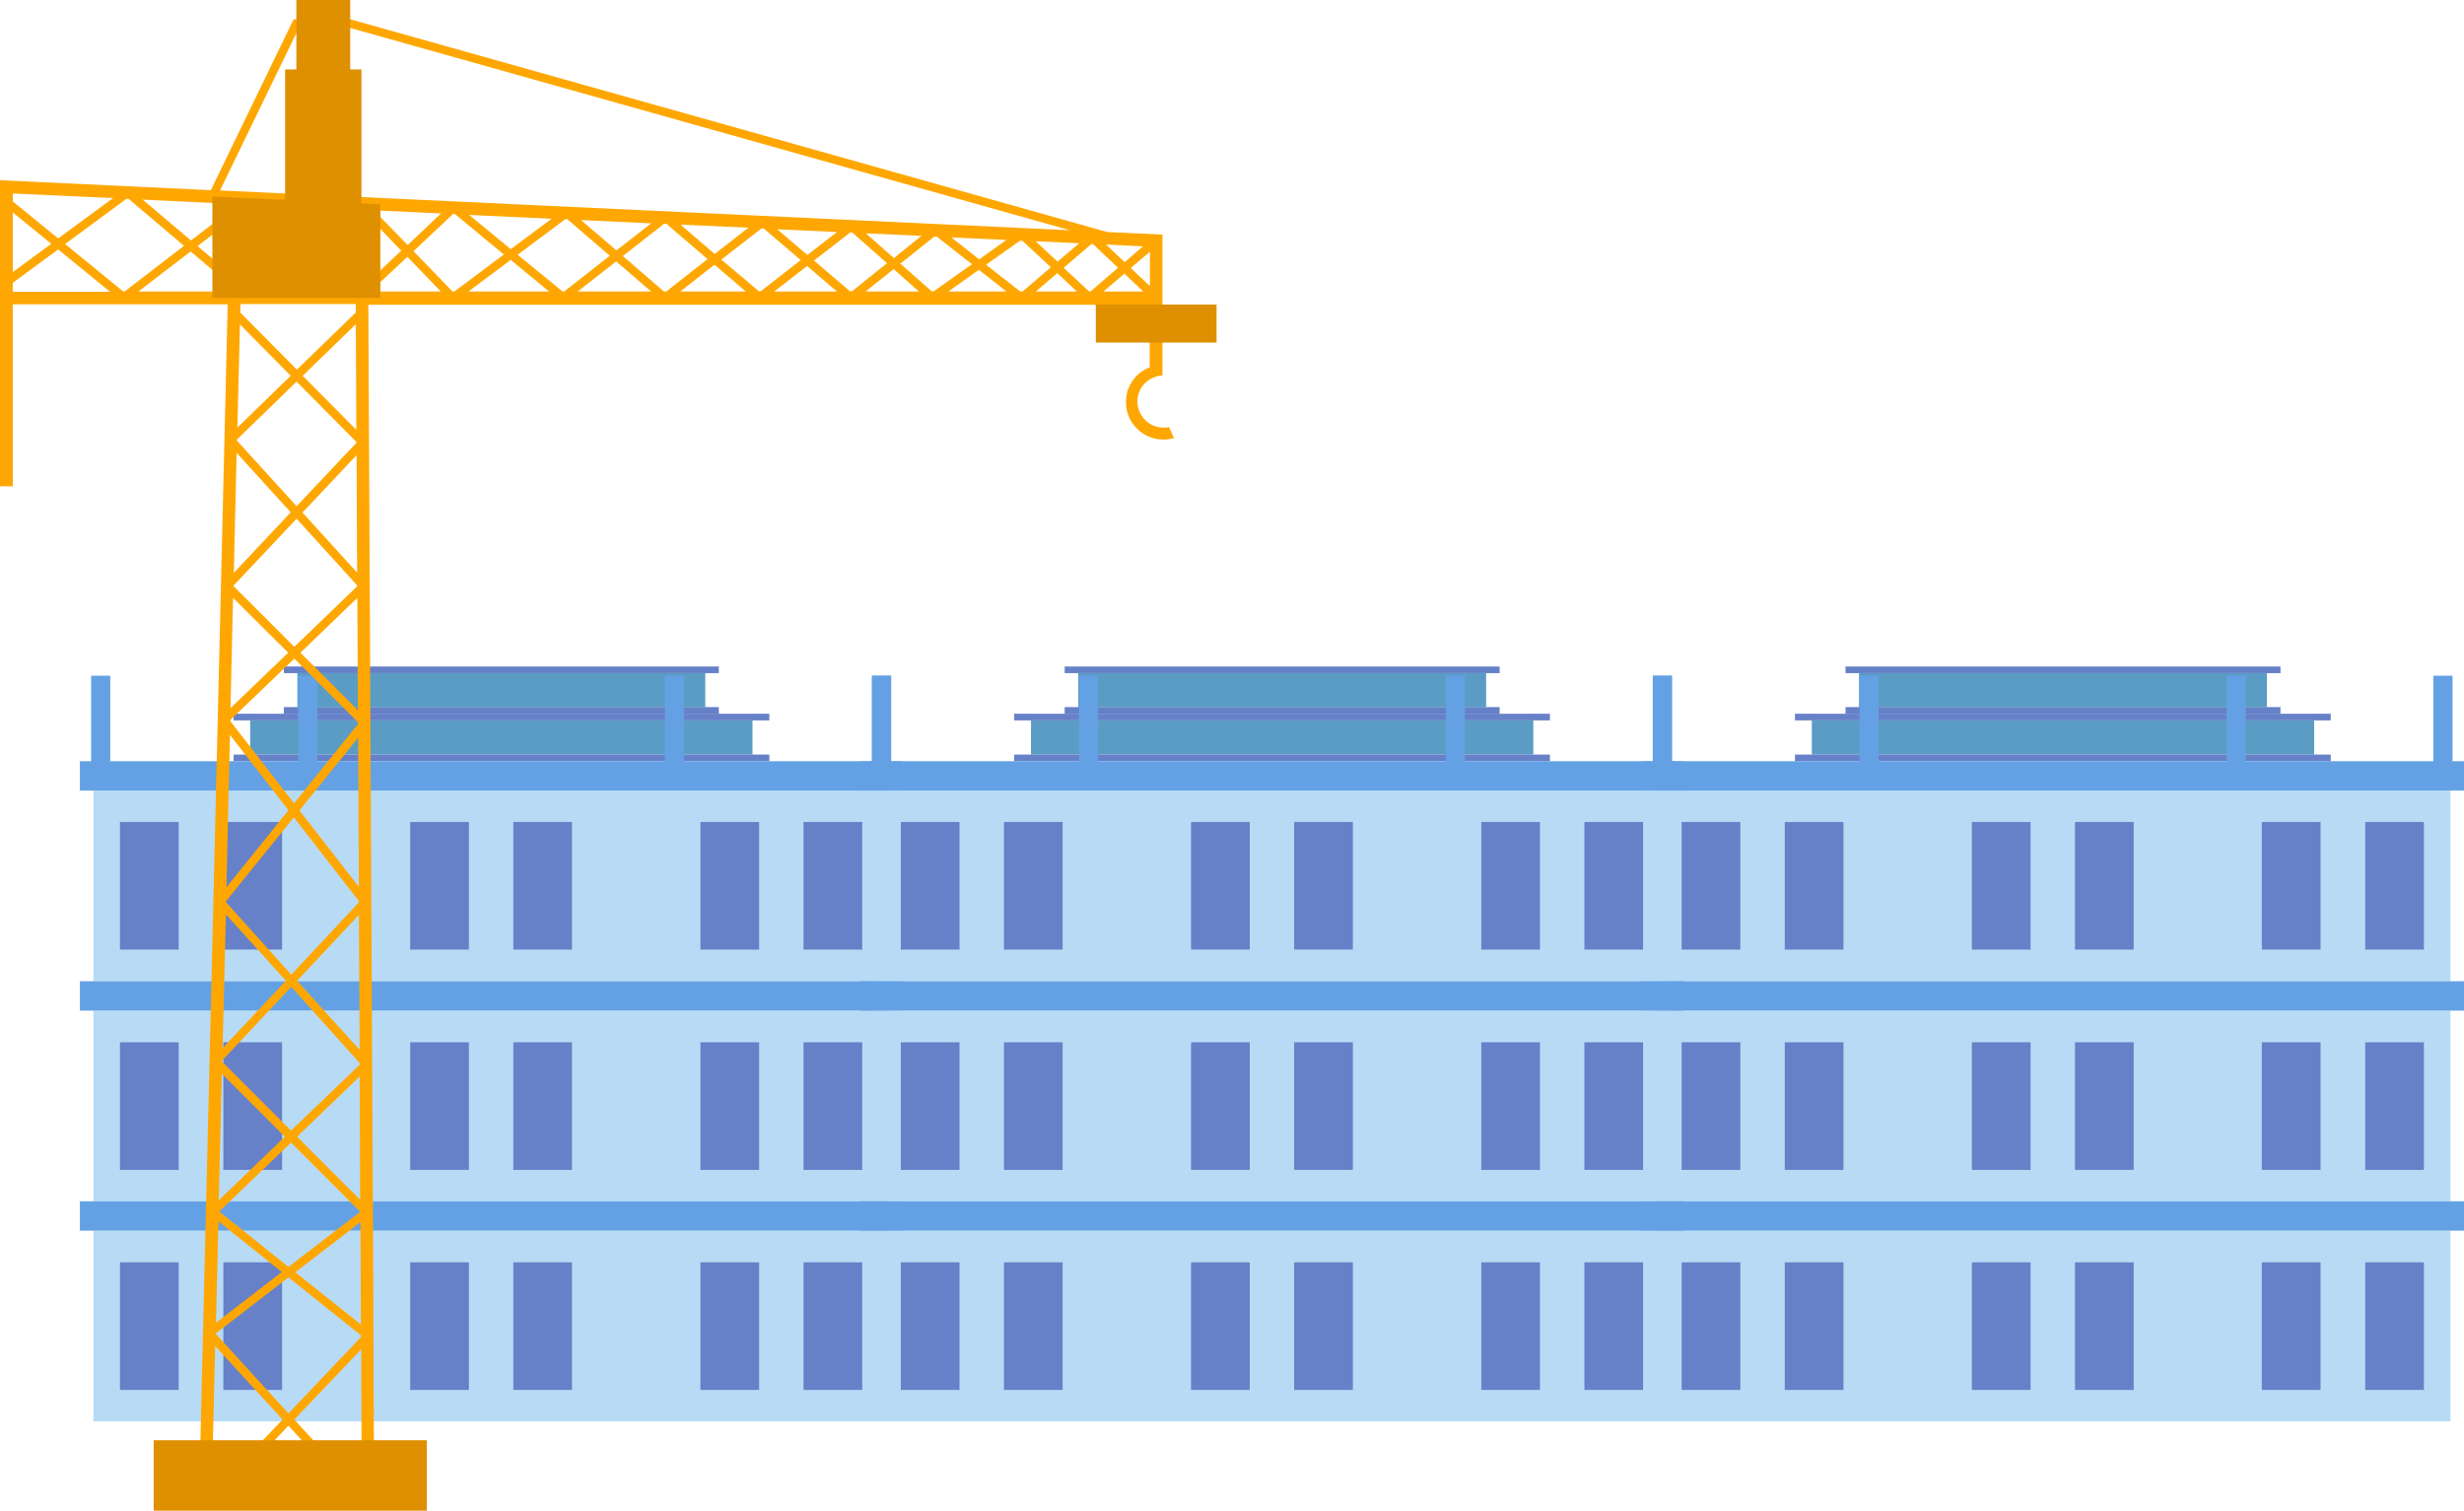
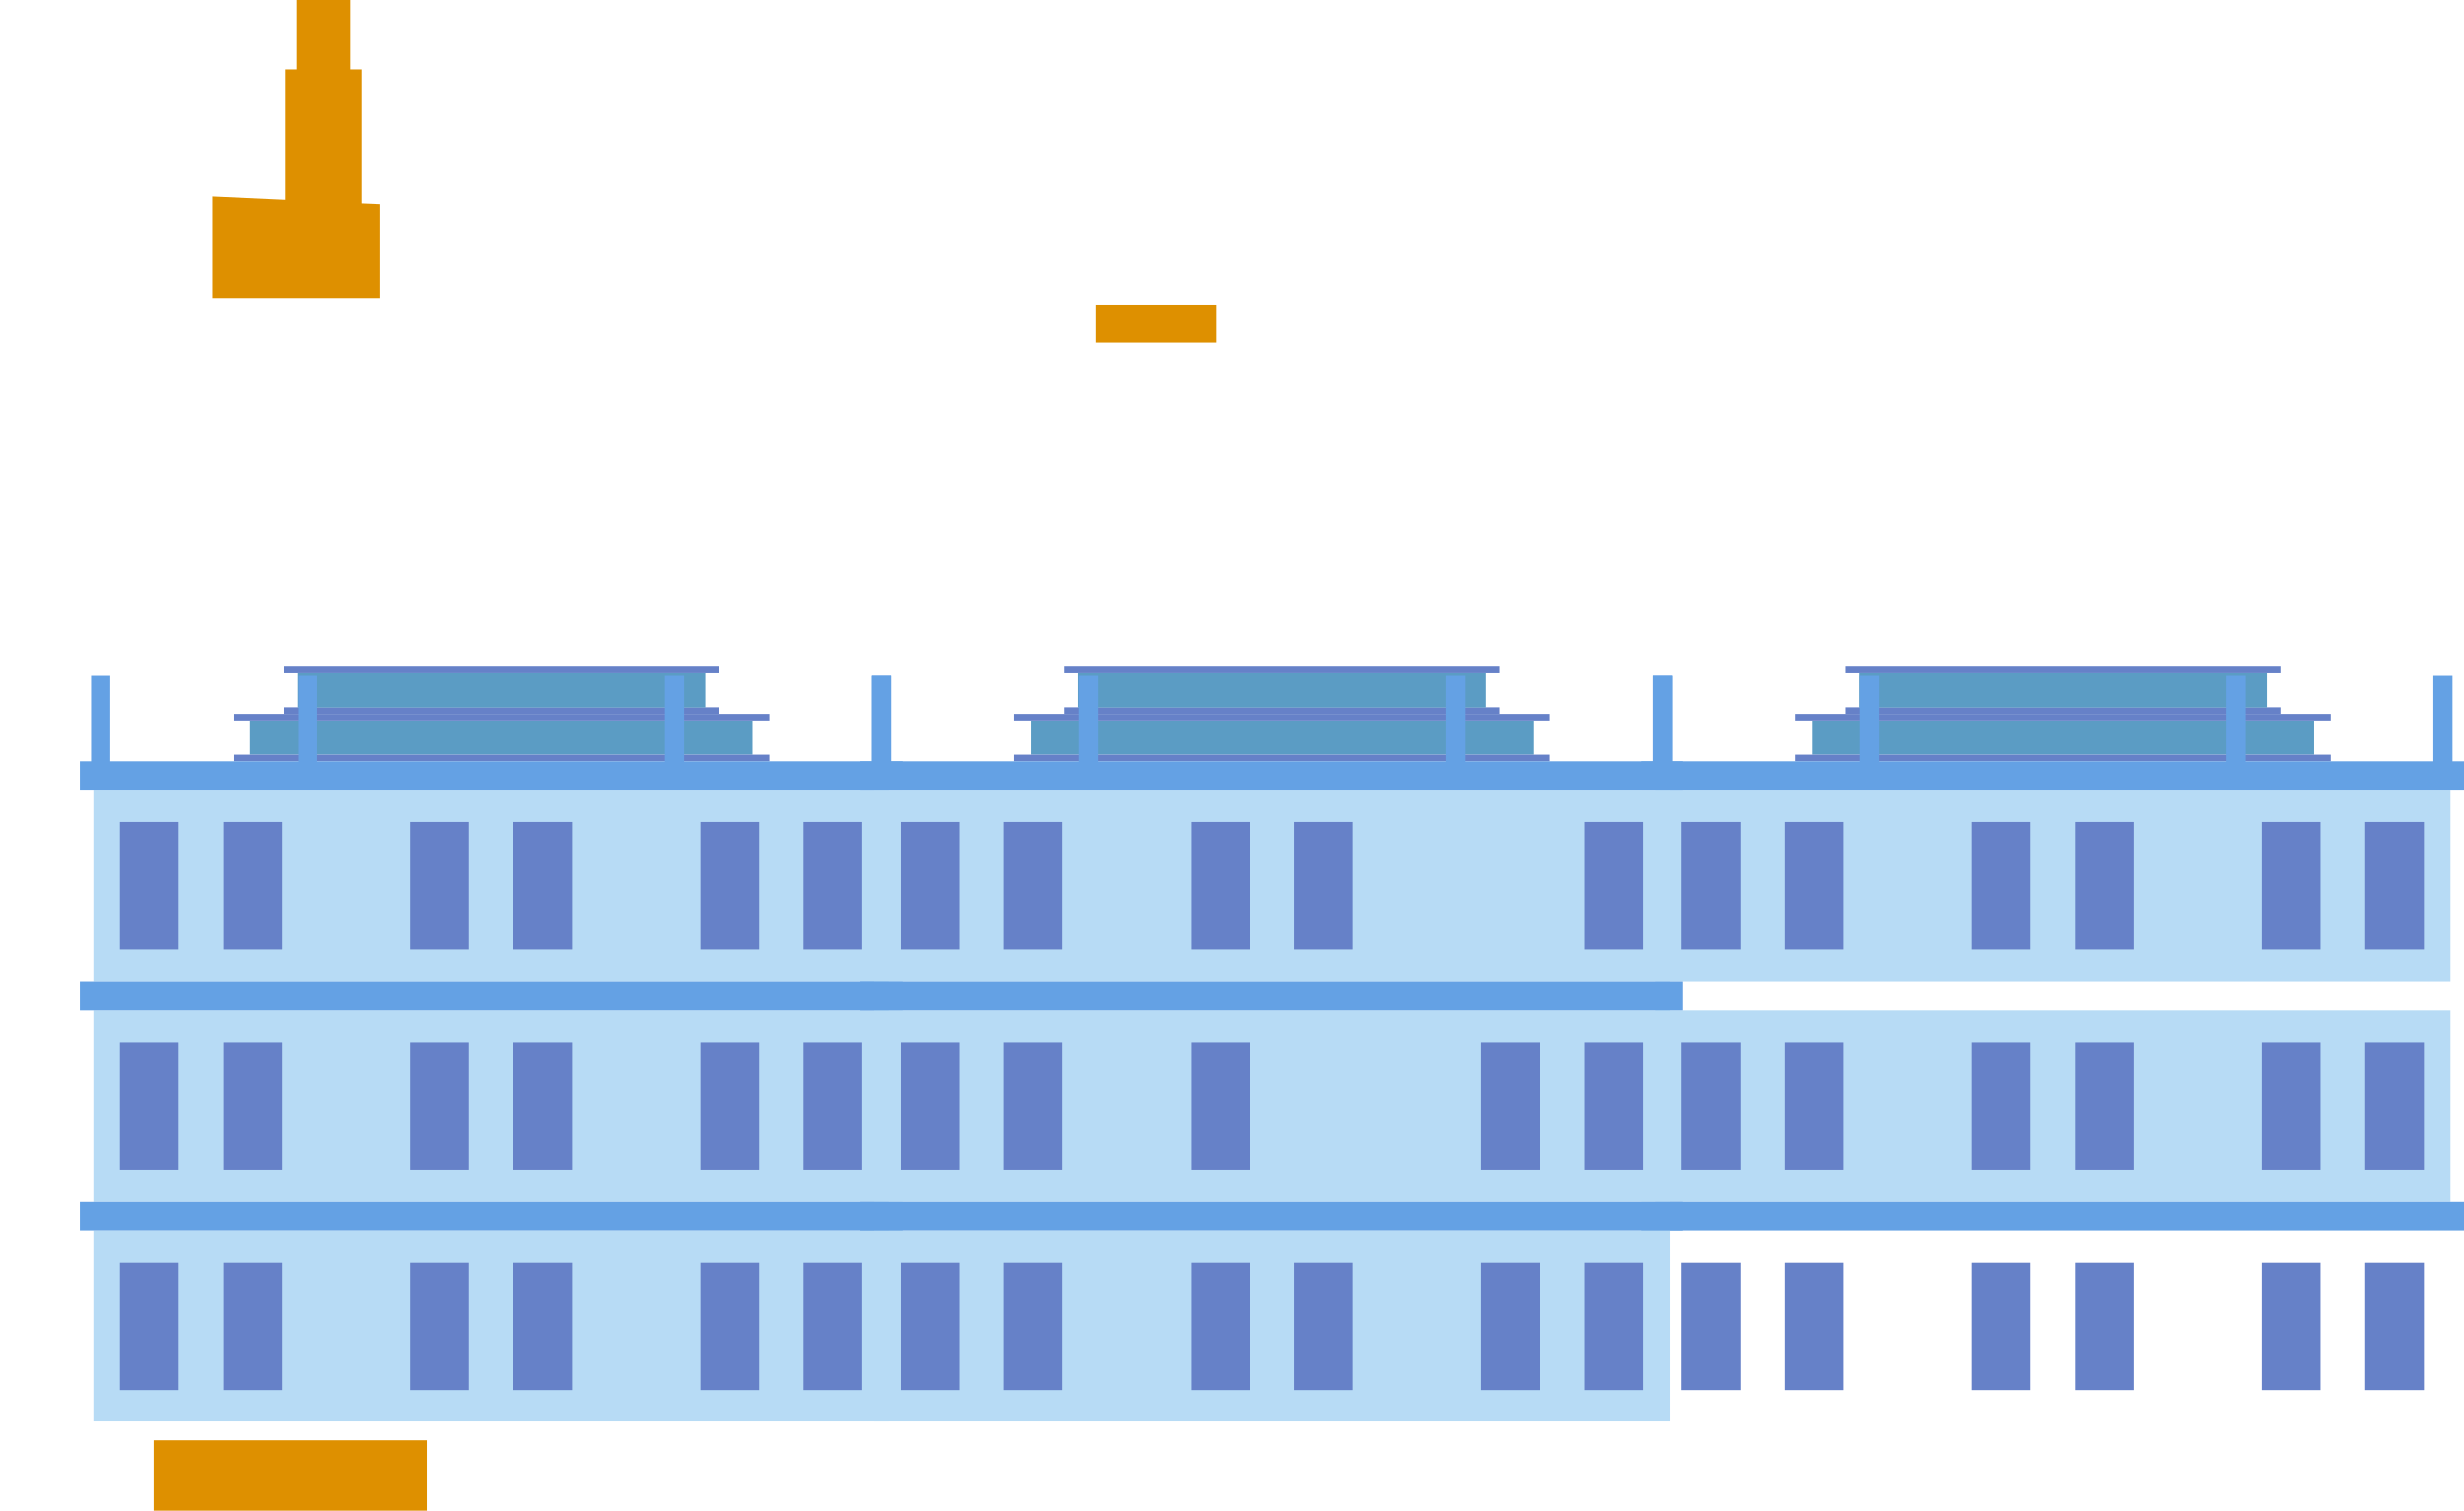
<svg xmlns="http://www.w3.org/2000/svg" height="591.8" preserveAspectRatio="xMidYMid meet" version="1.0" viewBox="0.0 0.0 965.3 591.8" width="965.3" zoomAndPan="magnify">
  <g id="change1_1">
    <path clip-rule="evenodd" d="M36.6 309.7H348.2V384.4H36.6z" fill="#b7dbf5" fill-rule="evenodd" />
  </g>
  <g clip-rule="evenodd" fill="#6681c8" fill-rule="evenodd">
    <g id="change2_23">
      <path d="M314.8 322H337.8V372H314.8z" />
    </g>
    <g id="change2_24">
      <path d="M274.4 322H297.4V372H274.4z" />
    </g>
    <g id="change2_18">
      <path d="M201.1 322H224.1V372H201.1z" />
      <path d="M160.7 322H183.7V372H160.7z" />
    </g>
    <g id="change2_15">
      <path d="M87.5 322H110.5V372H87.5z" />
      <path d="M47 322H70V372H47z" />
    </g>
  </g>
  <g id="change1_2">
    <path clip-rule="evenodd" d="M36.6 395.9H348.2V470.6H36.6z" fill="#b7dbf5" fill-rule="evenodd" />
  </g>
  <g clip-rule="evenodd" fill="#6681c8" fill-rule="evenodd">
    <g id="change2_36">
      <path d="M314.8 408.3H337.8V458.3H314.8z" />
    </g>
    <g id="change2_37">
      <path d="M274.4 408.3H297.4V458.3H274.4z" />
    </g>
    <g id="change2_6">
      <path d="M201.1 408.3H224.1V458.3H201.1z" />
      <path d="M160.7 408.3H183.7V458.3H160.7z" />
    </g>
    <g id="change2_33">
      <path d="M87.5 408.3H110.5V458.3H87.5z" />
      <path d="M47 408.3H70V458.3H47z" />
    </g>
  </g>
  <g id="change1_3">
    <path clip-rule="evenodd" d="M36.6 482.1H348.2V556.8H36.6z" fill="#b7dbf5" fill-rule="evenodd" />
  </g>
  <g clip-rule="evenodd" fill="#6681c8" fill-rule="evenodd">
    <g id="change2_1">
      <path d="M314.8 494.5H337.8V544.5H314.8z" />
    </g>
    <g id="change2_2">
      <path d="M274.4 494.5H297.4V544.5H274.4z" />
    </g>
    <g id="change2_13">
      <path d="M201.1 494.5H224.1V544.5H201.1z" />
      <path d="M160.7 494.5H183.7V544.5H160.7z" />
    </g>
    <g id="change2_5">
      <path d="M87.5 494.5H110.5V544.5H87.5z" />
      <path d="M47 494.5H70V544.5H47z" />
    </g>
  </g>
  <g id="change3_1">
    <path clip-rule="evenodd" d="M98 282.2H294.8V295.6H98z" fill="#5b9cc4" fill-rule="evenodd" />
  </g>
  <g clip-rule="evenodd" fill="#6681c8" fill-rule="evenodd" id="change2_9">
    <path d="M91.5 279.6H301.4V282.2H91.5z" />
    <path d="M91.5 295.6H301.4V298.2H91.5z" />
    <path d="M111.2 261.1H281.6V263.7H111.2z" />
    <path d="M111.2 277H281.6V279.6H111.2z" />
  </g>
  <g id="change3_2">
    <path clip-rule="evenodd" d="M116.5 263.7H276.3V277.1H116.5z" fill="#5b9cc4" fill-rule="evenodd" />
  </g>
  <g clip-rule="evenodd" fill="#64a1e4" fill-rule="evenodd">
    <g id="change4_6">
      <path d="M31.3 298.2H353.6V309.7H31.3z" />
    </g>
    <g id="change4_7">
      <path d="M31.3 384.4H353.6V395.9H31.3z" />
    </g>
    <g id="change4_8">
      <path d="M31.3 470.6H353.6V482.1H31.3z" />
    </g>
    <g id="change4_5">
      <path d="M341.6 264.7H349.1V300.4H341.6z" />
      <path d="M260.5 264.7H268V300.4H260.5z" />
      <path d="M116.8 264.7H124.3V300.4H116.8z" />
      <path d="M35.7 264.7H43.2V300.4H35.7z" />
    </g>
  </g>
  <g id="change1_4">
    <path clip-rule="evenodd" d="M648.4 309.7H960V384.4H648.4z" fill="#b7dbf5" fill-rule="evenodd" />
  </g>
  <g clip-rule="evenodd" fill="#6681c8" fill-rule="evenodd">
    <g id="change2_21">
      <path d="M926.6 322H949.6V372H926.6z" />
    </g>
    <g id="change2_22">
      <path d="M886.1 322H909.1V372H886.1z" />
    </g>
    <g id="change2_12">
      <path d="M812.9 322H835.9V372H812.9z" />
      <path d="M772.5 322H795.5V372H772.5z" />
    </g>
    <g id="change2_19">
      <path d="M699.2 322H722.2V372H699.2z" />
      <path d="M658.8 322H681.8V372H658.8z" />
    </g>
  </g>
  <g id="change1_5">
    <path clip-rule="evenodd" d="M648.4 395.9H960V470.6H648.4z" fill="#b7dbf5" fill-rule="evenodd" />
  </g>
  <g clip-rule="evenodd" fill="#6681c8" fill-rule="evenodd">
    <g id="change2_3">
      <path d="M926.6 408.3H949.6V458.3H926.6z" />
    </g>
    <g id="change2_4">
      <path d="M886.1 408.3H909.1V458.3H886.1z" />
    </g>
    <g id="change2_34">
      <path d="M812.9 408.3H835.9V458.3H812.9z" />
      <path d="M772.5 408.3H795.5V458.3H772.5z" />
    </g>
    <g id="change2_7">
      <path d="M699.2 408.3H722.2V458.3H699.2z" />
      <path d="M658.8 408.3H681.8V458.3H658.8z" />
    </g>
  </g>
  <g id="change1_6">
-     <path clip-rule="evenodd" d="M648.4 482.1H960V556.8H648.4z" fill="#b7dbf5" fill-rule="evenodd" />
-   </g>
+     </g>
  <g clip-rule="evenodd" fill="#6681c8" fill-rule="evenodd">
    <g id="change2_10">
      <path d="M926.6 494.5H949.6V544.5H926.6z" />
    </g>
    <g id="change2_11">
      <path d="M886.1 494.5H909.1V544.5H886.1z" />
    </g>
    <g id="change2_30">
      <path d="M812.9 494.5H835.9V544.5H812.9z" />
      <path d="M772.5 494.5H795.5V544.5H772.5z" />
    </g>
    <g id="change2_14">
      <path d="M699.2 494.5H722.2V544.5H699.2z" />
      <path d="M658.8 494.5H681.8V544.5H658.8z" />
    </g>
  </g>
  <g id="change3_3">
    <path clip-rule="evenodd" d="M709.8 282.2H906.6V295.6H709.8z" fill="#5b9cc4" fill-rule="evenodd" />
  </g>
  <g clip-rule="evenodd" fill="#6681c8" fill-rule="evenodd" id="change2_27">
    <path d="M703.2 279.6H913.1V282.2H703.2z" />
    <path d="M703.2 295.6H913.1V298.2H703.2z" />
    <path d="M723 261.1H893.4V263.7H723z" />
    <path d="M723 277H893.4V279.6H723z" />
  </g>
  <g id="change3_4">
    <path clip-rule="evenodd" d="M728.3 263.7H888.1V277.1H728.3z" fill="#5b9cc4" fill-rule="evenodd" />
  </g>
  <g clip-rule="evenodd" fill="#64a1e4" fill-rule="evenodd">
    <g id="change4_1">
      <path d="M643 298.2H965.3V309.7H643z" />
    </g>
    <g id="change4_2">
-       <path d="M643 384.4H965.3V395.9H643z" />
-     </g>
+       </g>
    <g id="change4_3">
      <path d="M643 470.6H965.3V482.1H643z" />
    </g>
    <g id="change4_9">
      <path d="M953.3 264.7H960.8V300.4H953.3z" />
      <path d="M872.3 264.7H879.8V300.4H872.3z" />
      <path d="M728.5 264.7H736V300.4H728.5z" />
      <path d="M647.5 264.7H655V300.4H647.5z" />
    </g>
  </g>
  <g id="change5_1">
-     <path clip-rule="evenodd" d="M458,167.3c-0.7,0.2-1.4,0.2-2.2,0.2c-2.8,0-5.4-1.1-7.2-3c-1.8-1.8-3-4.4-3-7.2c0-2.8,1.1-5.4,3-7.2 c1.6-1.6,3.9-2.7,6.3-3c0.2,0,0.3,0,0.5,0v0h0V91.9c-7.2-0.3-14.4-0.7-21.6-1L137.4,7.6h-22.4L82.6,74.5C55.1,73.2,27.5,71.9,0,70.6 v119.9h5v-71.3h84.2L77.9,590.1l3,0.1l1.1,1l31-32.7l28.7,31.4l0,0.3l0.2,0l1,1.1l1.2-1.1l2.5,0l-0.3-66.7l0.3-0.3l-0.3-0.2 l-0.2-47.9l0,0l0,0l-0.3-58l0,0l0,0l-1.5-297.7h306.1v24.5c-1.9,0.7-3.6,1.8-5,3.2c-2.7,2.7-4.3,6.3-4.3,10.4 c0,4.1,1.6,7.7,4.3,10.4c2.7,2.7,6.3,4.3,10.4,4.3c1.4,0,2.8-0.2,4.1-0.6L458,167.3z M50.4,77.9l21.7,18.4l-23.3,17.9h-0.5 L25.5,95.6l24-17.7L50.4,77.9z M443,105l7.5-6.4v13.5L443,105z M440.6,102.7l-7.3-6.9l14.5,0.7L440.6,102.7z M140.1,114.2L123,97.9 l18.3-15.8l0.4,0l15.5,16.1l-17,16H140.1z M146.5,82.4l26.3,1.2L159.7,96L146.5,82.4z M120.6,95.6l-16-15.2l31.9,1.5L120.6,95.6z M98.4,114.2l-21-17.8l21.1-16.2l1,0l18.6,17.6l-19,16.4H98.4z M74.8,94.2l-18.9-16l37.5,1.8L74.8,94.2z M74.7,98.5l18.5,15.7h-39 L74.7,98.5z M120.5,100.1l14.8,14.1h-31.2L120.5,100.1z M159.6,100.6l13.1,13.6h-27.6L159.6,100.6z M162,98.4l15.4-14.5l0.9,0 l19.1,15.8L178,114.2h-0.7L162,98.4z M183.8,84.2l32.3,1.5l-16,11.9L183.8,84.2z M200.1,101.8l15,12.4h-31.6L200.1,101.8z M202.8,99.8l18.6-13.9l0.9,0l16.6,14.3l-17.9,14h-0.6L202.8,99.8z M227.6,86.2l27.5,1.3l-13.6,10.6L227.6,86.2z M241.4,102.4 l13.7,11.8h-28.8L241.4,102.4z M244,100.3l16.1-12.6l1,0l16.1,13.8L261,114.2h-0.9L244,100.3z M266.6,88l26.6,1.2L280,99.5L266.6,88 z M279.9,103.7l12.3,10.5h-25.7L279.9,103.7z M282.6,101.7l15.7-12.2l0.9,0l14.5,12.4l-15.7,12.2h-0.7L282.6,101.7z M304.5,89.8 l23.4,1.1l-11.6,9L304.5,89.8z M316.2,104.2l11.7,10h-24.6L316.2,104.2z M318.9,102.1l14.1-11l0.9,0l13.6,12l-13.7,11h-0.8 L318.9,102.1z M339.2,91.4l21.8,1l-10.8,8.7L339.2,91.4z M350.1,105.4l9.9,8.8h-20.9L350.1,105.4z M352.7,103.3L366,92.7l1,0 l13.8,10.8l-15,10.6H365L352.7,103.3z M372.7,93l21.6,1l-10.7,7.6L372.7,93z M383.5,105.7l10.8,8.5h-22.8L383.5,105.7z M399.7,114.2 l-13.4-10.5l13.3-9.4l0.9,0l11.2,10.4l-11.1,9.5H399.7z M405.7,94.5l17.1,0.8l-8.5,7.2L405.7,94.5z M414.2,107l7.7,7.2h-16.1 L414.2,107z M416.7,104.9l10.9-9.3l0.6,0l9.8,9.3l-10.8,9.3h-0.5L416.7,104.9z M440.5,107.2l7.4,7h-15.6L440.5,107.2z M117.1,10.9 H137l282.2,79.3c-111-5.2-222-10.4-333-15.6L117.1,10.9z M44.3,77.6L22.8,93.4L5,78.9v-3.1L44.3,77.6z M20.1,95.5L5,106.6V83.2 L20.1,95.5z M5,110.8l17.8-13.1l20.3,16.6H5V110.8z M140.9,417.1L114,442.9l-27-27l0-0.4l27.1-28.9l26.7,29.7L140.9,417.1z M141.4,523.8L113,553.7l-28.5-31.2l0-0.1l28.5-22l28.4,22.7L141.4,523.8z M84.6,518.2l1-39.7l24.8,19.8L84.6,518.2z M85.9,474.6 l28.1-27l27.1,27.1L113,496.3L85.9,474.6z M85.7,470.2l1.2-49.6l24.7,24.7L85.7,470.2z M87.2,410.6l1.3-52.4l23.5,26L87.2,410.6z M91.5,229.4l24.7-26.2l23.7,26.1l0,0.4l-24.6,23.7l-23.8-23.8L91.5,229.4z M91.6,224.4l1.1-47l21.2,23.3L91.6,224.4z M112.9,255.7 l-22.6,21.7l1-43.2L112.9,255.7z M115.3,258l24.9,24.9l0,0.8l-25,31l-24.9-32.1l0-0.6L115.3,258z M113,317.4l-24.3,30.2l1.4-59.7 L113,317.4z M88.5,353.4l0-0.3l26.6-32.9l25.4,32.7l0,0.7l-26.4,28.2L88.5,353.4z M117.3,317.5l23-28.5l0.3,58.4L117.3,317.5z M117.7,255.7l22.3-21.5l0.2,44L117.7,255.7z M118.5,200.8l21.2-22.5l0.2,46L118.5,200.8z M139.6,168.4l-21-21.2l20.8-20.2 L139.6,168.4z M139.6,173.1l0,0.4l-23.4,24.8l-23.4-25.7l0-0.4l23.4-22.7L139.6,173.1z M93,167.5l1-40.4l19.9,20.1L93,167.5z M82.9,585.3l1.4-58l26.4,28.8L82.9,585.3z M141.7,585l-26.4-28.9l26.2-27.5L141.7,585z M141.4,518.9l-25.7-20.5l25.5-19.6 L141.4,518.9z M141.1,470l-24.7-24.7l24.5-23.6L141.1,470z M116.4,384.2l24.2-25.8l0.3,52.9L116.4,384.2z M139.4,122.4l-23.1,22.4 l-22.2-22.4l0.1-3.3h45.2L139.4,122.4z" fill="#fea702" fill-rule="evenodd" />
-   </g>
+     </g>
  <g id="change6_1">
    <path clip-rule="evenodd" d="M429.3 119.3H476.6V134.2H429.3z" fill="#de9000" fill-rule="evenodd" />
  </g>
  <g id="change6_2">
    <path clip-rule="evenodd" d="M60.2 564.2H167.2V591.8H60.2z" fill="#de9000" fill-rule="evenodd" />
  </g>
  <g id="change6_3">
    <path clip-rule="evenodd" d="M141.6 27.2L137.2 27.2 137.2 0 116.1 0 116.1 27.2 111.7 27.2 111.7 78.3 83.2 77 83.2 116.7 149 116.7 149 80 141.6 79.7z" fill="#de9000" fill-rule="evenodd" />
  </g>
  <g id="change1_7">
    <path clip-rule="evenodd" d="M342.5 309.7H654.1V384.4H342.5z" fill="#b7dbf5" fill-rule="evenodd" />
  </g>
  <g clip-rule="evenodd" fill="#6681c8" fill-rule="evenodd">
    <g id="change2_38">
      <path d="M620.7 322H643.7V372H620.7z" />
    </g>
    <g id="change2_39">
-       <path d="M580.3 322H603.3V372H580.3z" />
-     </g>
+       </g>
    <g id="change2_28">
      <path d="M507 322H530V372H507z" />
      <path d="M466.6 322H489.6V372H466.6z" />
    </g>
    <g id="change2_25">
      <path d="M393.3 322H416.3V372H393.3z" />
      <path d="M352.9 322H375.9V372H352.9z" />
    </g>
  </g>
  <g id="change1_8">
    <path clip-rule="evenodd" d="M342.5 395.9H654.1V470.6H342.5z" fill="#b7dbf5" fill-rule="evenodd" />
  </g>
  <g clip-rule="evenodd" fill="#6681c8" fill-rule="evenodd">
    <g id="change2_16">
      <path d="M620.7 408.3H643.7V458.3H620.7z" />
    </g>
    <g id="change2_17">
      <path d="M580.3 408.3H603.3V458.3H580.3z" />
    </g>
    <g id="change2_35">
-       <path d="M507 408.3H530V458.3H507z" />
      <path d="M466.6 408.3H489.6V458.3H466.6z" />
    </g>
    <g id="change2_29">
      <path d="M393.3 408.3H416.3V458.3H393.3z" />
      <path d="M352.9 408.3H375.9V458.3H352.9z" />
    </g>
  </g>
  <g id="change1_9">
    <path clip-rule="evenodd" d="M342.5 482.1H654.1V556.8H342.5z" fill="#b7dbf5" fill-rule="evenodd" />
  </g>
  <g clip-rule="evenodd" fill="#6681c8" fill-rule="evenodd">
    <g id="change2_31">
      <path d="M620.7 494.5H643.7V544.5H620.7z" />
    </g>
    <g id="change2_32">
      <path d="M580.3 494.5H603.3V544.5H580.3z" />
    </g>
    <g id="change2_26">
      <path d="M507 494.5H530V544.5H507z" />
      <path d="M466.6 494.5H489.6V544.5H466.6z" />
    </g>
    <g id="change2_20">
      <path d="M393.3 494.5H416.3V544.5H393.3z" />
      <path d="M352.9 494.5H375.9V544.5H352.9z" />
    </g>
  </g>
  <g id="change3_5">
    <path clip-rule="evenodd" d="M403.9 282.2H600.7V295.6H403.9z" fill="#5b9cc4" fill-rule="evenodd" />
  </g>
  <g clip-rule="evenodd" fill="#6681c8" fill-rule="evenodd" id="change2_8">
    <path d="M397.3 279.6H607.2V282.2H397.3z" />
    <path d="M397.3 295.6H607.2V298.2H397.3z" />
    <path d="M417.1 261.1H587.5V263.7H417.1z" />
    <path d="M417.1 277H587.5V279.6H417.1z" />
  </g>
  <g id="change3_6">
    <path clip-rule="evenodd" d="M422.4 263.7H582.2V277.1H422.4z" fill="#5b9cc4" fill-rule="evenodd" />
  </g>
  <g clip-rule="evenodd" fill="#64a1e4" fill-rule="evenodd">
    <g id="change4_10">
      <path d="M337.1 298.2H659.4V309.7H337.1z" />
    </g>
    <g id="change4_11">
      <path d="M337.1 384.4H659.4V395.9H337.1z" />
    </g>
    <g id="change4_12">
      <path d="M337.1 470.6H659.4V482.1H337.1z" />
    </g>
    <g id="change4_4">
      <path d="M647.5 264.7H655V300.4H647.5z" />
      <path d="M566.4 264.7H573.9V300.4H566.4z" />
      <path d="M422.7 264.7H430.2V300.4H422.7z" />
      <path d="M341.6 264.7H349.1V300.4H341.6z" />
    </g>
  </g>
</svg>